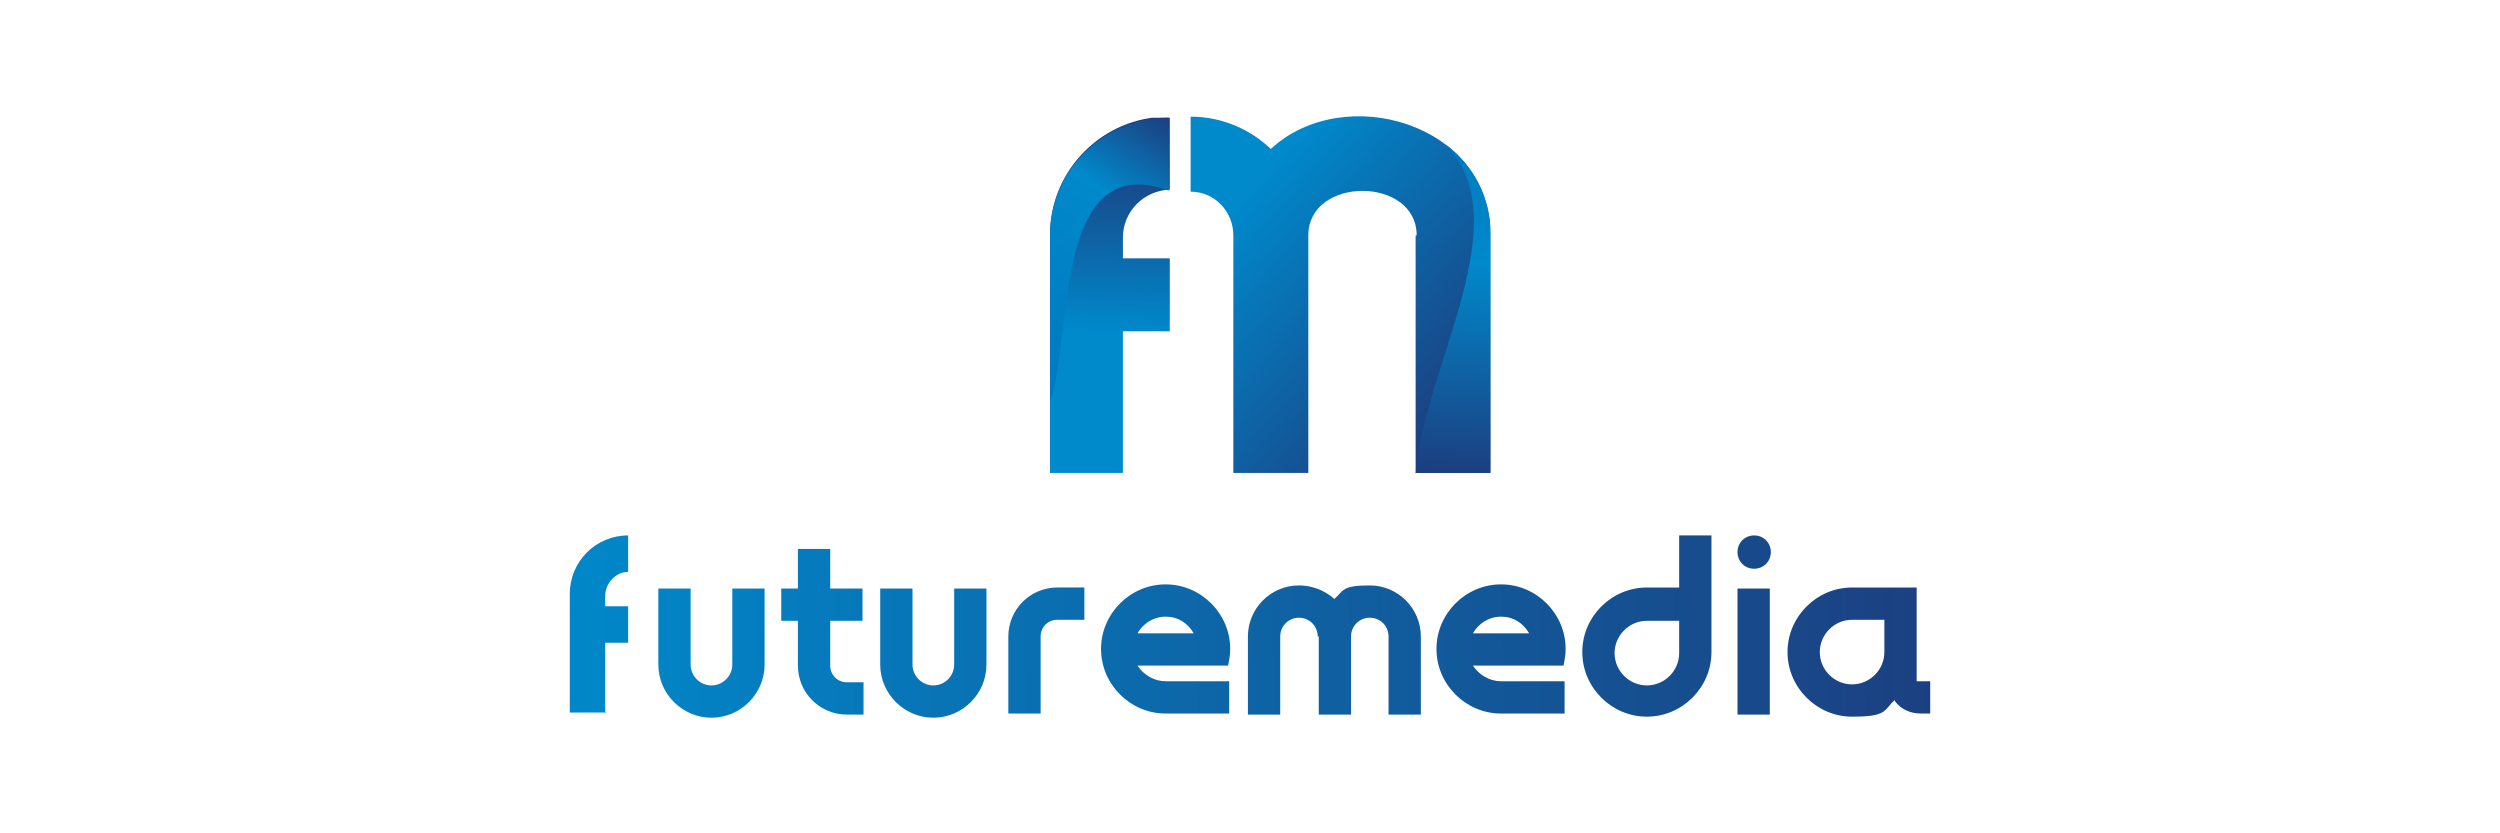
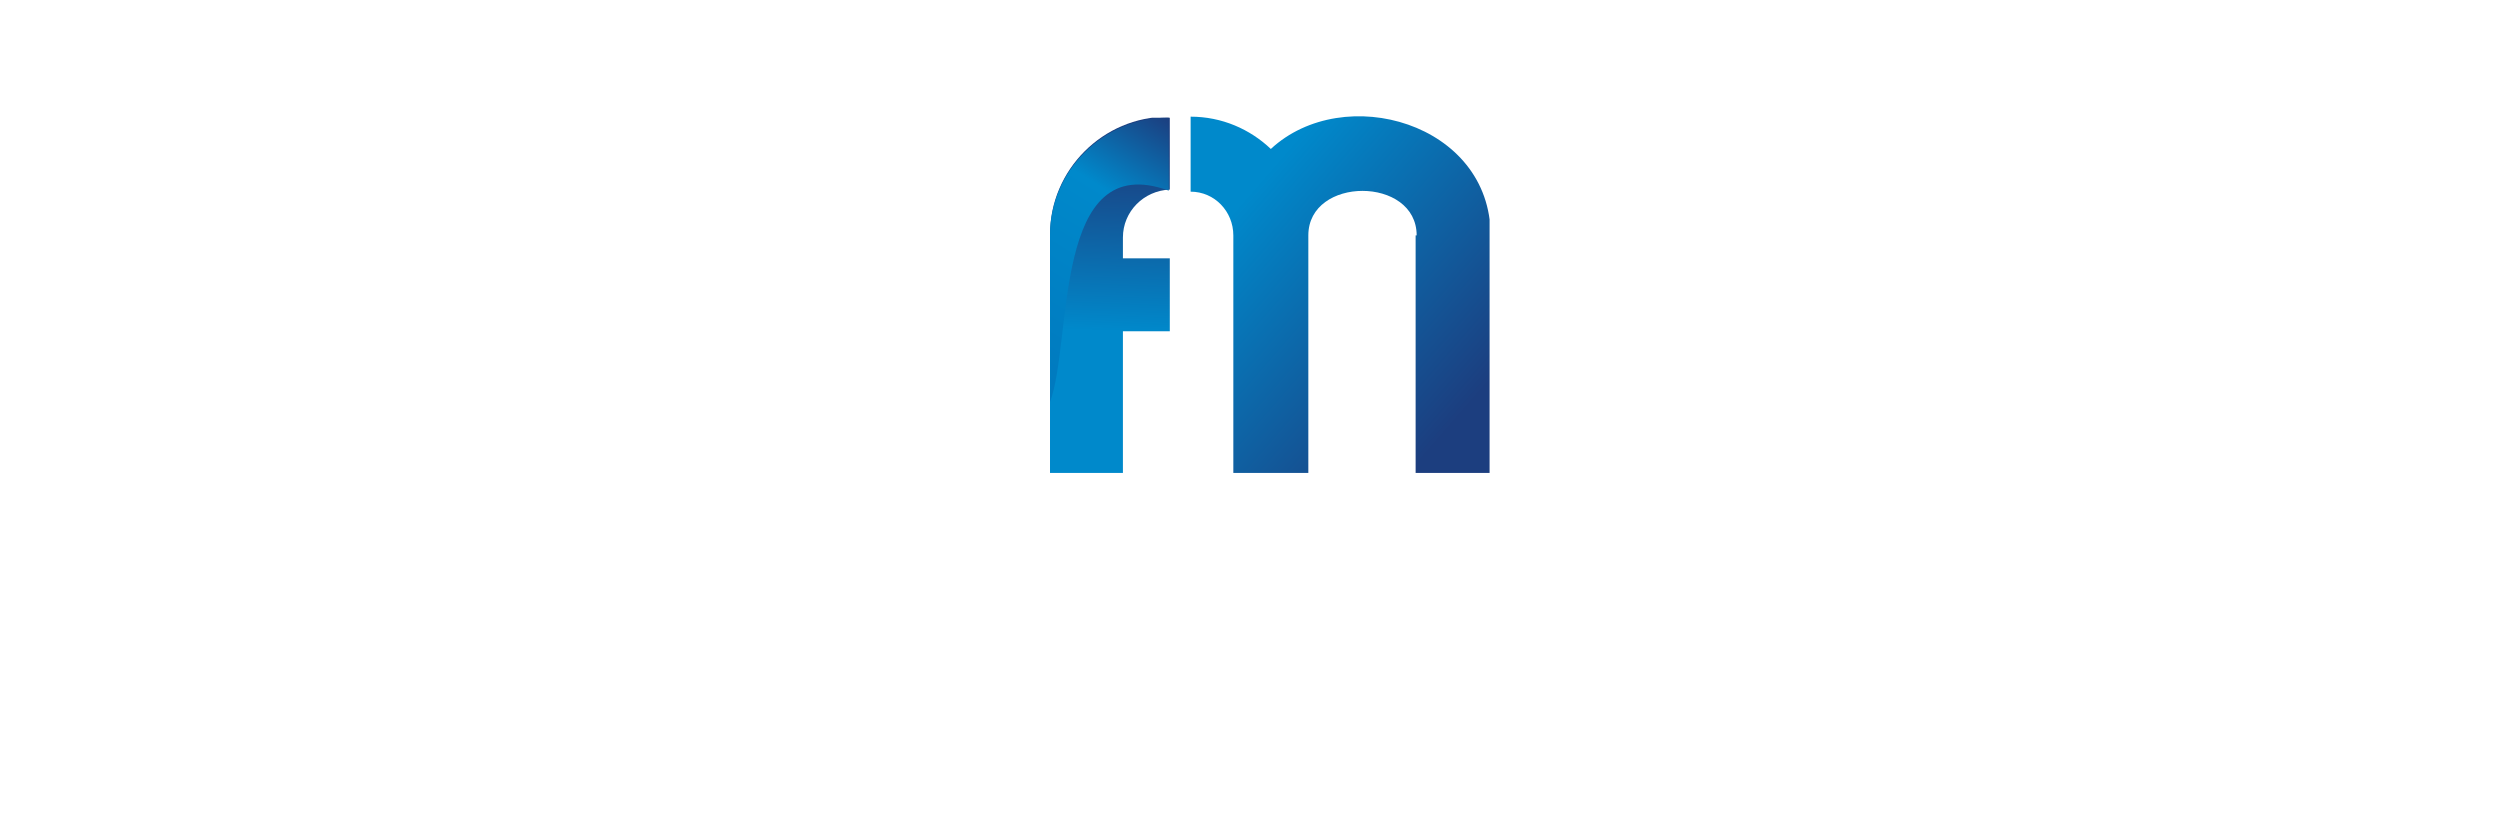
<svg xmlns="http://www.w3.org/2000/svg" xmlns:xlink="http://www.w3.org/1999/xlink" viewBox="0 0 240 80" version="1.1" id="Camada_1">
  <defs>
    <style>
      .st0 {
        fill: url(#Gradiente_sem_nome_5);
      }

      .st1 {
        clip-path: url(#clippath-4);
      }

      .st2 {
        fill: none;
      }

      .st3 {
        clip-path: url(#clippath-1);
      }

      .st4 {
        fill: url(#Gradiente_sem_nome_52);
      }

      .st5 {
        clip-path: url(#clippath-3);
      }

      .st6 {
        fill: url(#Gradiente_sem_nome_7);
      }

      .st7 {
        fill: url(#Gradiente_sem_nome_6);
      }

      .st8 {
        fill: url(#Gradiente_sem_nome_51);
      }

      .st9 {
        clip-path: url(#clippath-2);
      }

      .st10 {
        clip-path: url(#clippath);
      }
    </style>
    <clipPath id="clippath">
      <path d="M135.9,22.6v22.9h7.2v-22.9c0-10.8-14.1-14.8-21.1-8.3-2-1.9-4.7-3.1-7.7-3.1v7.2c2.3,0,4.1,1.9,4.1,4.2v22.9h7.2v-22.9c0-5.7,10.4-5.7,10.4,0" class="st2" />
    </clipPath>
    <linearGradient gradientUnits="userSpaceOnUse" y2="38" x2="141.8" y1="18.8" x1="119.7" data-name="Gradiente sem nome 5" id="Gradiente_sem_nome_5">
      <stop stop-color="#0089cb" offset="0" />
      <stop stop-color="#1c3e7f" offset="1" />
    </linearGradient>
    <clipPath id="clippath-1">
      <path d="M107.8,45.4v-13.6h4.5v-7h-4.5v-2c0-2.5,2-4.5,4.5-4.6v-7h-.2c-6.2,0-11.3,5.1-11.3,11.3v22.9h7Z" class="st2" />
    </clipPath>
    <linearGradient xlink:href="#Gradiente_sem_nome_5" y2="14.8" x2="107" y1="31.8" x1="106.4" data-name="Gradiente sem nome 5" id="Gradiente_sem_nome_51" />
    <clipPath id="clippath-2">
      <path d="M112.3,11.3h-.2c-6.2,0-11.3,5.1-11.3,11.3v16c2.2-5.9.2-24.4,11.4-20.3h0v-7Z" class="st2" />
    </clipPath>
    <linearGradient gradientUnits="userSpaceOnUse" y2="38.3" x2="98.3" y1="12.5" x1="114.2" data-name="Gradiente sem nome 7" id="Gradiente_sem_nome_7">
      <stop stop-color="#1c3e7f" offset="0" />
      <stop stop-color="#0089cb" offset=".3" />
      <stop stop-color="#0078bd" offset="1" />
    </linearGradient>
    <clipPath id="clippath-3">
      <path d="M135.9,45.4h7.2v-22.9c0-3.6-1.7-6.7-4.4-8.7,7.3,7.3-1.9,21.1-2.8,31.7" class="st2" />
    </clipPath>
    <linearGradient gradientUnits="userSpaceOnUse" y2="11.7" x2="141.6" y1="45.5" x1="140.3" data-name="Gradiente sem nome 6" id="Gradiente_sem_nome_6">
      <stop stop-color="#1c3e7f" offset="0" />
      <stop stop-color="#0089cb" offset=".6" />
      <stop stop-color="#0078bd" offset="1" />
    </linearGradient>
    <clipPath id="clippath-4">
      <path d="M126.6,61.1v7.5h3.1v-7.5c0-1,.8-1.8,1.8-1.8s1.8.8,1.8,1.8v7.5h3.1v-7.5c0-2.7-2.2-4.9-4.9-4.9s-2.5.5-3.4,1.3c-.9-.8-2.1-1.3-3.4-1.3-2.7,0-4.9,2.2-4.9,4.9v7.5h3.1v-7.5c0-1,.8-1.8,1.8-1.8s1.8.8,1.8,1.8M70.3,63.8c0,1.1-.9,2-2,2s-2-.9-2-2v-7.3h-3.1v7.3c0,2.8,2.3,5.1,5.1,5.1s5.1-2.3,5.1-5.1v-7.3h-3.1v7.3ZM79.7,63.9v-4.3h3.1v-3.1h-3.1v-3.8h-3.1v3.8h-1.6v3.1h1.6v4.3c0,2.6,2.1,4.7,4.7,4.7h1.6v-3.1h-1.6c-.9,0-1.6-.7-1.6-1.6ZM91.6,63.8c0,1.1-.9,2-2,2s-2-.9-2-2v-7.3h-3.1v7.3c0,2.8,2.3,5.1,5.1,5.1s5.1-2.3,5.1-5.1v-7.3h-3.1v7.3ZM99.9,61.1c0-.9.7-1.6,1.6-1.6h2.6v-3.1h-2.6c-2.6,0-4.7,2.1-4.7,4.7v7.4h3.1v-7.4ZM109.2,60.8c.5-.9,1.5-1.6,2.7-1.6s2.1.6,2.7,1.6h-5.3ZM117.9,63.9c.1-.5.2-1,.2-1.6,0-3.4-2.8-6.2-6.2-6.2s-6.2,2.8-6.2,6.2,2.8,6.2,6.2,6.2h6.1v-3.1h-6.1c-1.1,0-2.1-.6-2.7-1.5h8.7ZM141.4,60.8c.5-.9,1.5-1.6,2.7-1.6s2.1.6,2.7,1.6h-5.3ZM150.1,63.9c.1-.5.2-1,.2-1.6,0-3.4-2.8-6.2-6.2-6.2s-6.2,2.8-6.2,6.2,2.8,6.2,6.2,6.2h6.1v-3.1h-6.1c-1.1,0-2.1-.6-2.7-1.5h8.7ZM161.2,62.7c0,1.7-1.4,3.1-3.1,3.1s-3.1-1.4-3.1-3.1,1.4-3.1,3.1-3.1h3.1v3.1ZM158.1,68.8c3.4,0,6.2-2.8,6.2-6.2v-11.2h-3.1v5h-3.1c-3.4,0-6.2,2.8-6.2,6.2s2.8,6.2,6.2,6.2ZM166.8,56.5v12.1h3.1v-12.1h-3.1ZM166.8,53c0,.9.7,1.6,1.6,1.6s1.6-.7,1.6-1.6-.7-1.6-1.6-1.6-1.6.7-1.6,1.6ZM180.9,62.6c0,1.7-1.4,3.1-3.1,3.1s-3.1-1.4-3.1-3.1,1.4-3.1,3.1-3.1h3.1v3.1ZM181.9,67.3c.6.8,1.5,1.2,2.5,1.2h1v-3.1h-1.4v-9h-6.2c-3.4,0-6.2,2.8-6.2,6.2s2.8,6.2,6.2,6.2,3-.6,4.1-1.6h0ZM58.1,68.5v-6.8h2.2v-3.5h-2.2v-1c0-1.2,1-2.3,2.2-2.3v-3.5h0c-3.1,0-5.6,2.5-5.6,5.6h0v11.4h3.5Z" class="st2" />
    </clipPath>
    <linearGradient xlink:href="#Gradiente_sem_nome_5" y2="59.6" x2="189.1" y1="60.7" x1="51.7" data-name="Gradiente sem nome 5" id="Gradiente_sem_nome_52" />
  </defs>
  <g class="st10">
    <rect height="37.7" width="28.8" y="7.7" x="114.2" class="st0" />
  </g>
  <g class="st3">
    <rect height="34.2" width="11.5" y="11.3" x="100.8" class="st8" />
  </g>
  <g class="st9">
    <rect height="27.3" width="11.5" y="11.3" x="100.8" class="st6" />
  </g>
  <g class="st5">
-     <rect height="31.7" width="10.1" y="13.8" x="135.9" class="st7" />
-   </g>
+     </g>
  <g class="st1">
-     <rect height="17.5" width="130.7" y="51.4" x="54.6" class="st4" />
-   </g>
+     </g>
</svg>